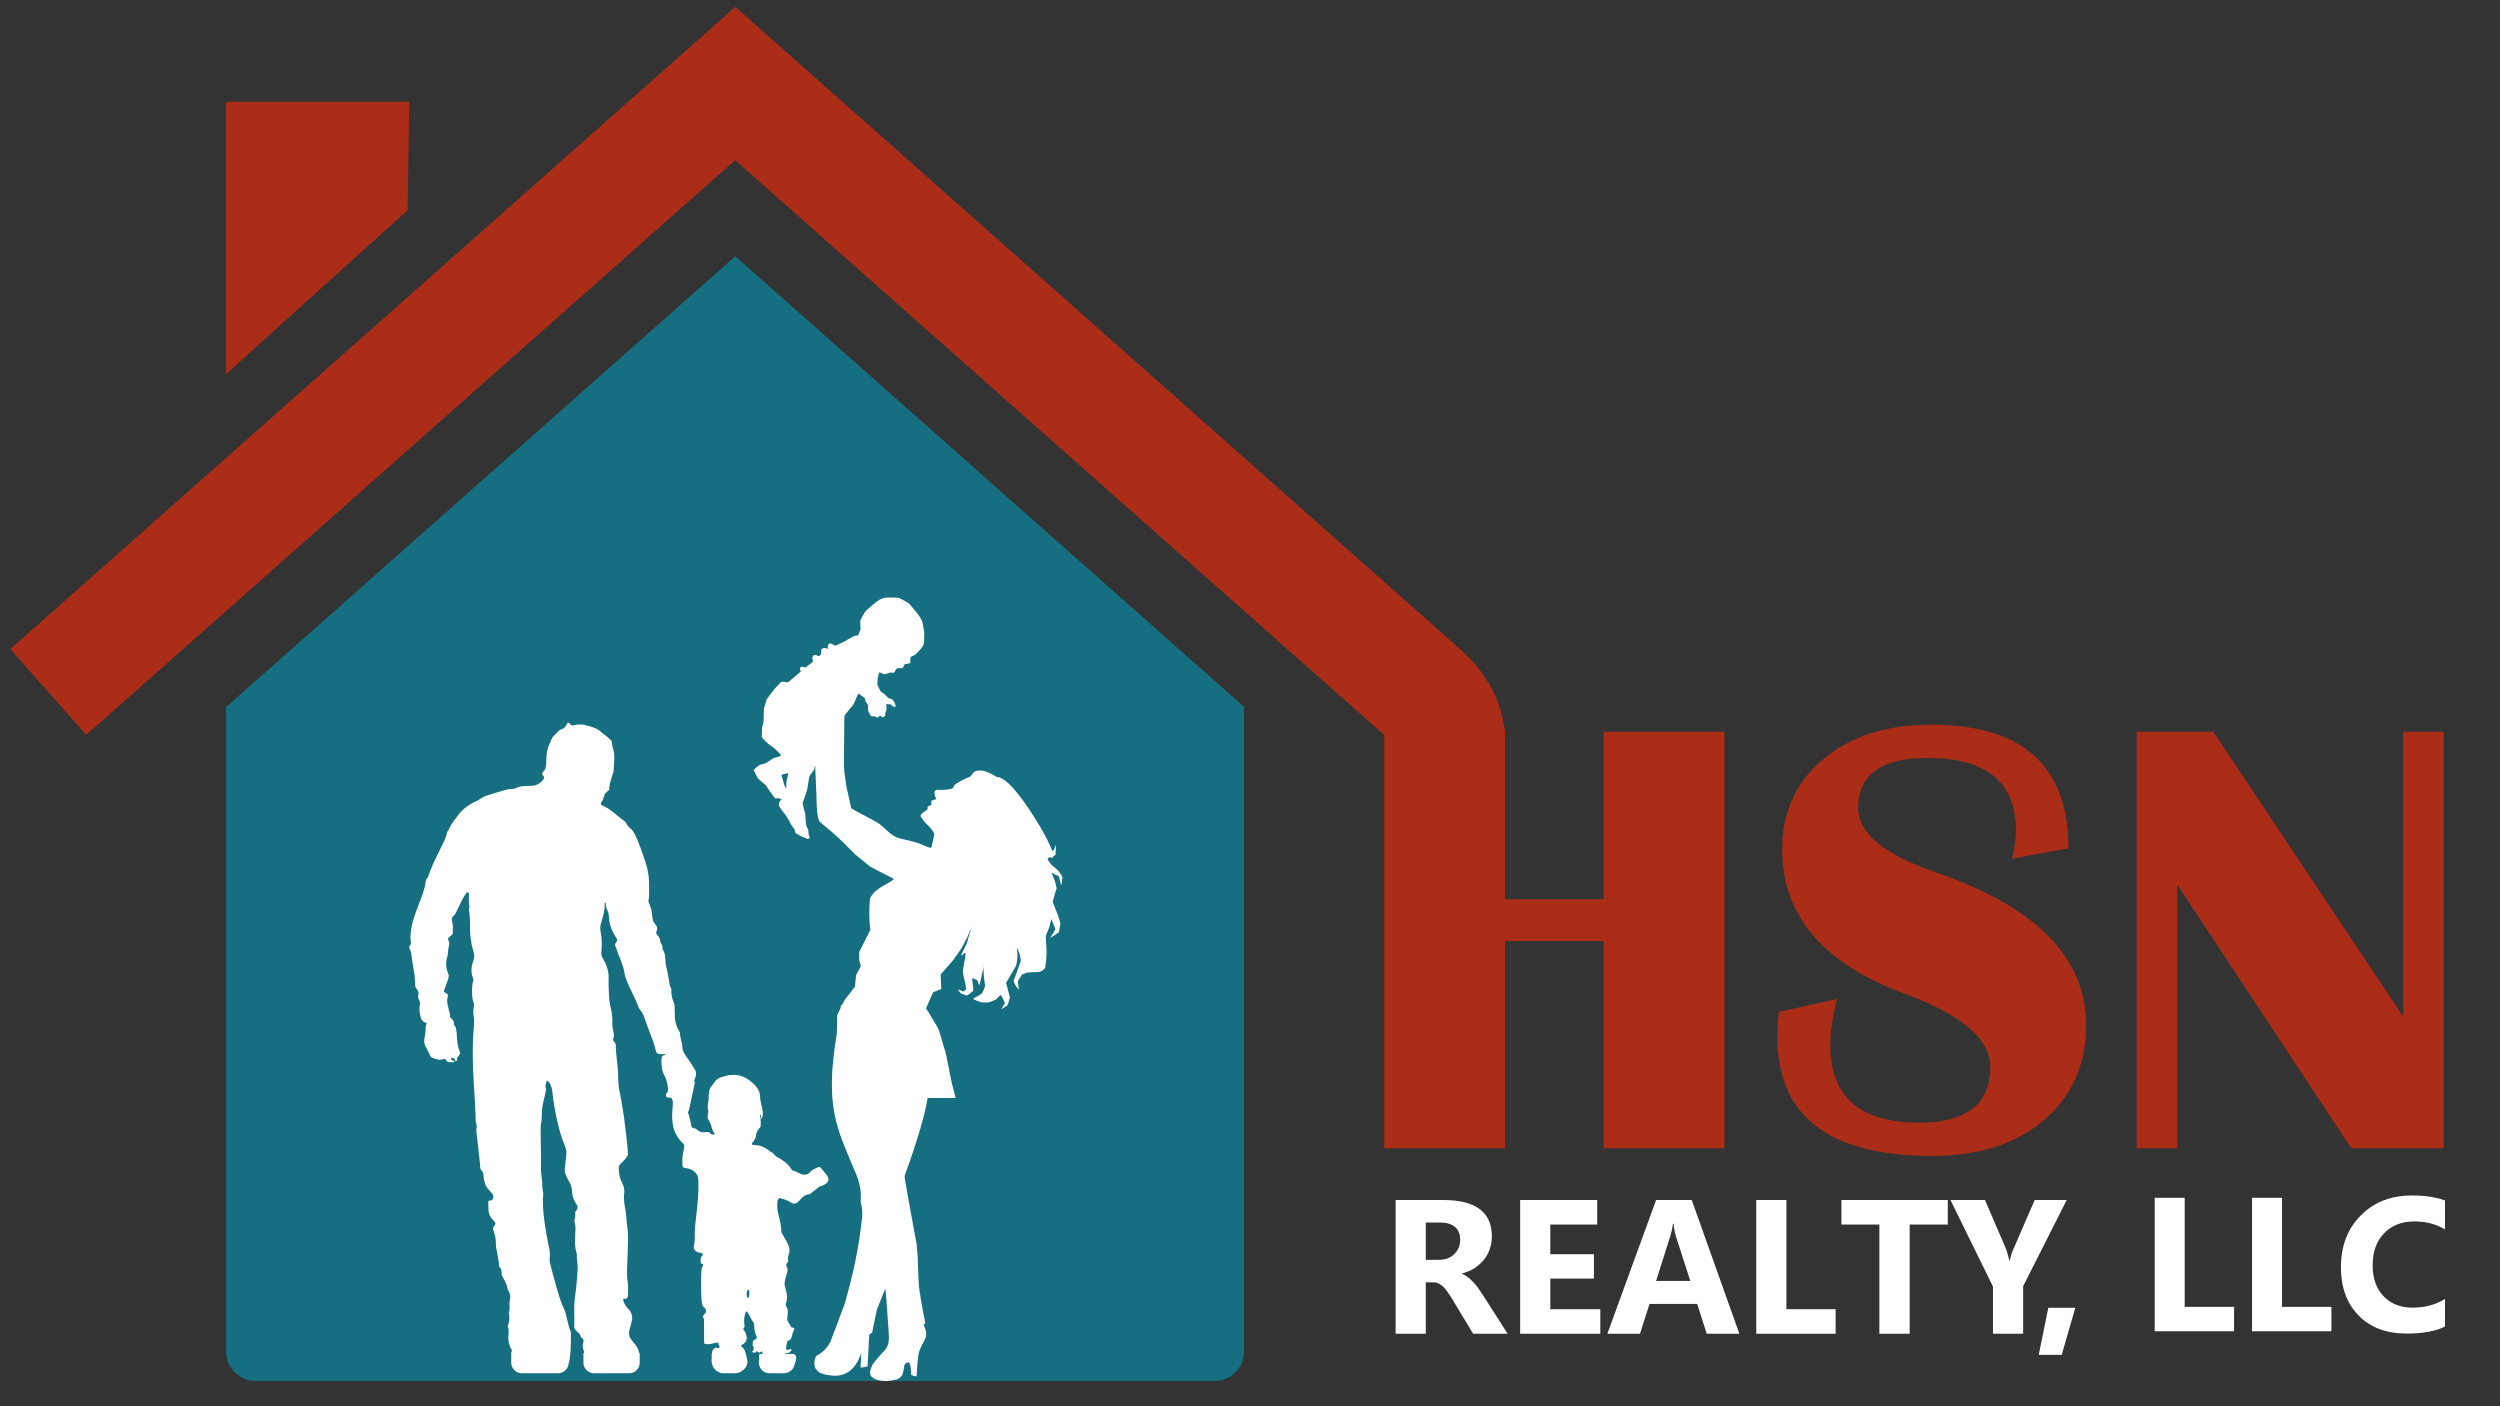
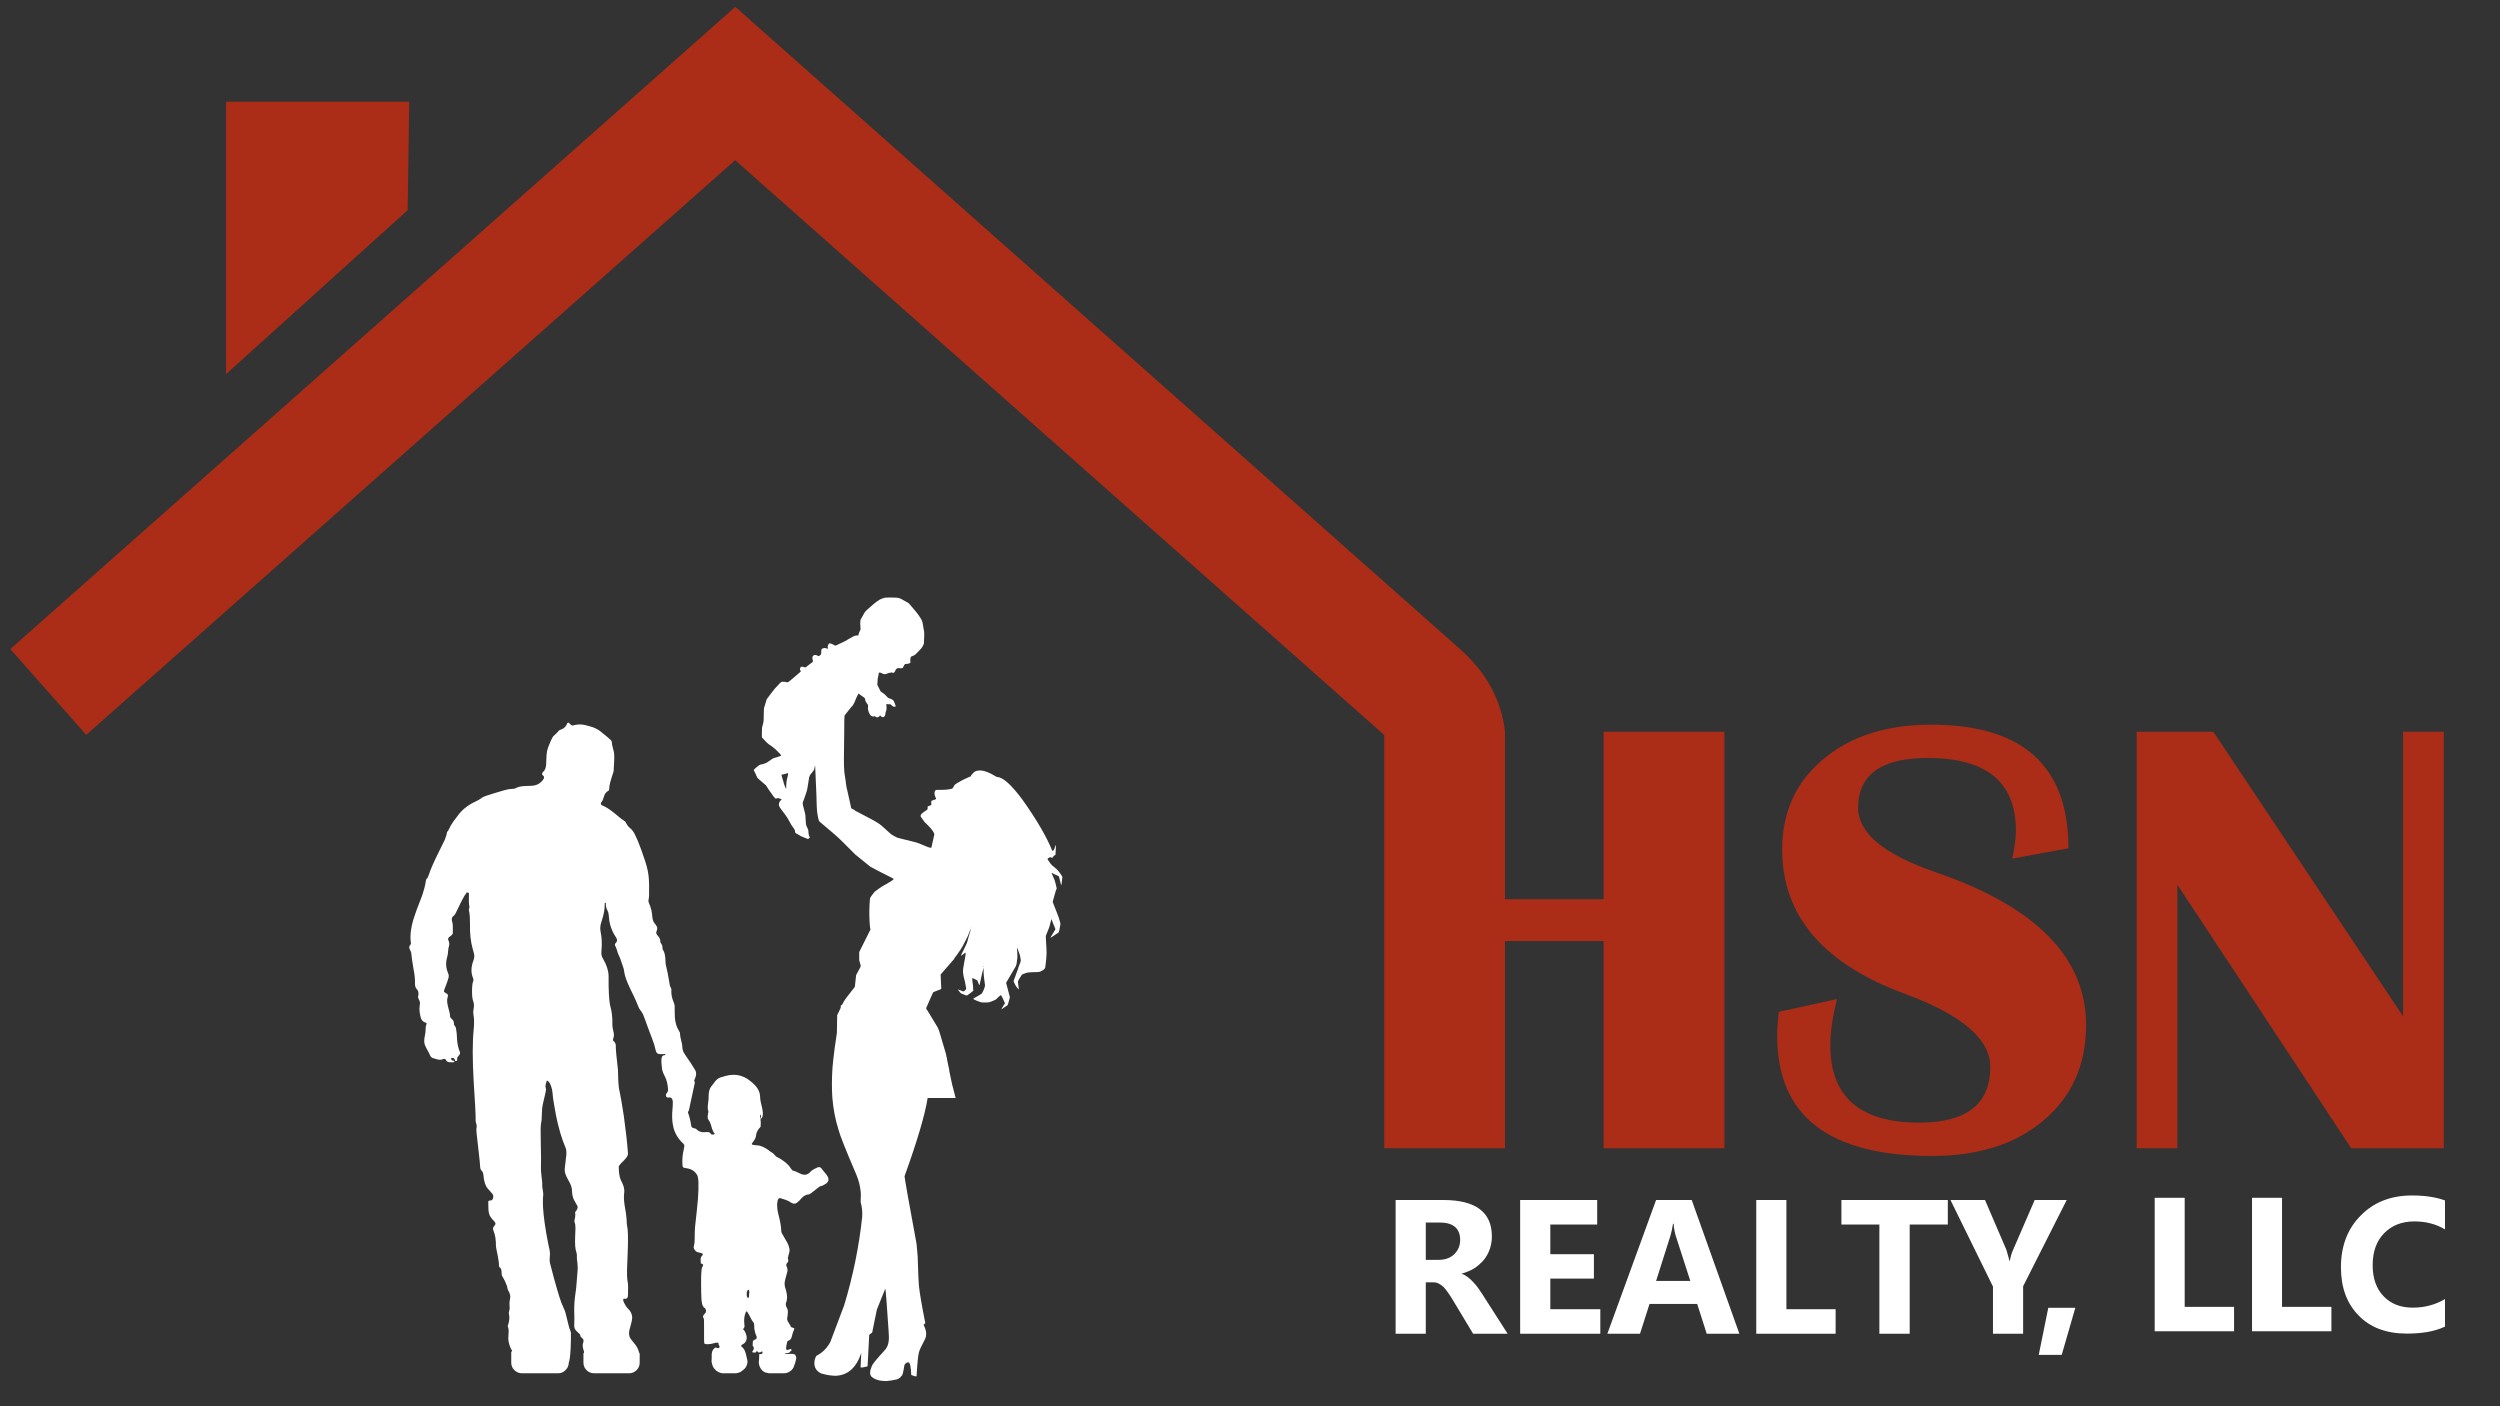
<svg xmlns="http://www.w3.org/2000/svg" xmlns:xlink="http://www.w3.org/1999/xlink" version="1.1" preserveAspectRatio="none" x="0px" y="0px" width="800px" height="450px" viewBox="0 0 800 450">
  <rect x="0" y="0" width="800" height="450" fill="#333333" stroke="none" />
  <defs>
    <g id="Layer0_0_MEMBER_0_FILL">
-       <path id="svg_1" d="m235.3,82l-162.95,144.25l0,206.15q0,4 2.8,6.75q2.85,2.8 6.85,2.8l306.5,0q4,0 6.8,-2.8q2.8,-2.8 2.8,-6.75l0,-206.2l-162.8,-144.2z" fill="#156F80" />
-     </g>
+       </g>
    <g id="Layer0_0_MEMBER_1_FILL">
      <path id="svg_2" d="m154.25,255.25q-0.6,0.5 -1.6,1q-1.8,0.8 -3.1,1.75q-1.5,1.05 -2.6,2.4q-1.35,1.8 -1.85,2.45q-0.95,1.35 -1.5,2.6q-0.05,0.2 -0.35,0.55q-0.25,0.3 -0.25,0.5q-0.05,0.7 -0.7,2.3q-0.45,0.95 -1.65,3.35q-2.65,5.3 -3.4,7.7q-0.35,1.1 -0.7,1.35q-0.25,0.2 -0.35,1.1q-0.2,1.5 -1.05,4.1q-0.55,1.45 -1.8,4.7q-1.1,2.95 -1.55,5q-0.6,2.75 -0.4,4.9q0.1,0.7 0.1,0.75q0,0.4 -0.15,0.55q-0.6,0.65 -0.3,1.3q0.05,0.2 0.3,0.65q0.2,0.4 0.25,0.7q0.15,1.85 0.75,5.25q0.5,2.45 0.45,4.5q-0.05,0.7 0.2,1.25q0.1,0.25 0.5,0.75q0.3,0.35 0.35,0.7q0.15,0.5 0,1.2q-0.1,0.35 -0.05,0.65q0.05,0.25 0.2,0.5q0.4,0.7 0.4,1.2q0,0.25 -0.1,0.9q-0.25,1.55 0.35,3.8q0.35,1.15 1.3,1.5q0.45,0.15 0.5,0.2q0.15,0.1 0,0.45q-0.25,0.5 -0.25,1.4q0,1.15 -0.25,2.3q-0.4,1.75 0,2.85q0.25,0.7 1.35,2.65q0.1,0.25 0.4,0.9q0.3,0.5 0.7,0.65q1.35,0.4 1.7,0.5q0.95,0.2 1.75,-0.15q0.25,-0.15 0.55,0q0.2,0.05 0.25,0.25q0.35,0.65 1.05,0.75l1.2,0.05q0.2,0 0.35,-0.1q0.1,-0.05 0.15,-0.2q0,-0.15 -0.15,-0.2q-0.2,-0.05 -0.35,-0.05q-0.5,-0.1 -0.55,-0.65q0,-0.1 0.15,-0.2q0.2,-0.05 0.4,0q0.55,0.05 0.7,0.7q0.05,0.05 0.05,0.25q0,0.1 0.2,0q0.1,0 0.3,-0.05q0.2,-0.1 0.15,-0.3q-0.1,-0.5 0.1,-0.85q0.1,-0.2 0.4,-0.5q0.3,-0.35 0.35,-0.5q0.15,-0.25 0,-0.7q-0.75,-1.75 -0.9,-4.05q-0.05,-1.25 -0.1,-1.85q-0.1,-1 -0.25,-1.75q-0.05,-0.2 -0.35,-0.65q-0.3,-0.3 -0.3,-0.6q0.1,-0.9 -0.55,-1.5q-0.4,-0.35 -0.5,-0.5q-0.2,-0.25 -0.2,-0.6q0.05,-0.5 -0.2,-1.3q-0.25,-1.05 -0.4,-1.55q-0.55,-2.05 -0.15,-3.15q0.2,-0.55 0,-0.85q-0.1,-0.2 -0.55,-0.45q-0.4,-0.2 -0.55,-0.35q-0.2,-0.3 0.05,-0.8q1.15,-2.95 1.35,-3.85q0.15,-0.75 -0.15,-1.35q-0.9,-2.1 -0.55,-4.05q0,-0.25 0.35,-1.55q0.2,-0.95 0.2,-1.6q0,-0.3 0.1,-0.8q0.15,-0.55 0.2,-0.8q0.2,-1 -0.2,-1.7q-0.2,-0.4 -0.05,-0.75q0.15,-0.25 0.5,-0.5q0.55,-0.4 0.65,-0.55q0.3,-0.25 0.3,-0.6q0,-1.2 0,-1.8q0.05,-1.05 -0.2,-1.75q-0.2,-0.65 -0.1,-1.1q0.1,-0.55 0.7,-0.95q0.35,-0.25 1.3,-2.35q1.3,-2.75 2.05,-4q0.1,-0.2 0.35,-0.45q0.2,-0.3 0.25,-0.45q0.15,-0.15 0.3,-0.1l0.2,0.05q0.2,-0.05 0.3,0.2q0,0.2 0,0.85q-0.1,1.95 0.15,3.4q0.05,0.2 -0.05,0.55q-0.15,0.35 -0.1,0.6q0.25,1.05 0.3,2.4q0.05,0.95 0.05,2.4q-0.1,4 0.85,7.55q0.45,1.5 0.5,1.95q0.1,0.9 -0.25,1.8q-1.2,3.15 -0.1,5.7q0.05,0.2 0.1,0.45q0,0.2 -0.05,0.4q-0.4,0.9 -0.4,3.3q0,2.3 0.4,3.25q0.35,1 0.15,2.05q-0.25,1.25 -0.1,2.1q0.35,2 0.1,4.6q-0.65,6.3 0,17.25q0.15,2.75 0.45,7.4q0.2,3.55 0.15,4.75q-0.05,0.2 0.2,0.95q0.25,0.7 0.05,1.65q-0.1,0.55 0.55,5.8q0.65,5.6 0.65,6.3q0,0.35 0.1,0.7q0.1,0.35 0.35,0.6q0.45,0.4 0.55,1.15q0.1,0.4 0.15,1.3q0.35,1.95 0.95,2.85q0.2,0.35 0.75,0.9q0.25,0.35 1,1.15q0.5,0.6 0.3,1.4q-0.2,0.8 -0.85,0.8q-0.45,0 -0.65,0.2q-0.1,0.2 -0.05,0.6q0.05,0.85 0.05,2.05q0.05,0.85 0.2,1.3q0.2,1.1 1.65,2.5q0.4,0.45 0.4,0.8q0,0.25 -0.3,0.6q-0.35,0.4 -0.4,0.6q-0.2,0.45 0.05,0.95q0.85,2.1 0.8,5q0,0.35 0.55,2.95q0.5,2.5 0.4,3.4q0,0.1 0.1,0.25q0.1,0.15 0.2,0.25q0.35,0.25 0.45,0.65q0.1,0.3 0.1,0.85q0,0.65 0.1,0.95q0,0.25 0.25,0.55q0.7,1.1 1.4,2.95q0.05,0.1 0.1,0.55q0.05,0.4 0.15,0.6q0.5,0.85 0.65,1.4q0.25,0.8 0.05,1.55q-0.25,1.2 -0.15,2.15q0.15,0.95 -0.2,2.1q-0.05,0.15 0,0.5q0.35,1.45 -0.15,3.2q-0.05,0.15 -0.15,0.45q-0.1,0.3 -0.05,0.45q0.35,0.8 0.25,1.95q-0.1,1.7 -0.1,2q0.15,1.65 0.8,3.05q0.15,0.35 0.4,0.7q0.1,0.25 0,0.2q-0.1,0 -0.15,0.1q-0.1,0.1 -0.1,0.15l0,3.4q0,1.4 1,2.4q1.05,1 2.45,1l11.5,0q1.45,0 2.4,-1q1.05,-1 1.05,-2.4q0.15,-0.25 0.35,-1.5q0.35,-2.55 0.35,-7.85q0,-0.35 -0.1,-0.6q-0.5,-1.15 -0.9,-3q-0.6,-2.45 -0.75,-3.05q-0.2,-0.7 -0.55,-1.4q-0.45,-0.95 -0.75,-1.75q-1.25,-3.35 -3.65,-12.7q-0.2,-0.8 -0.05,-2.25q0.1,-0.75 -0.05,-1.8q-0.3,-1.2 -0.4,-1.8q-1.5,-7.5 -1.75,-12.3q-0.05,-1.5 0,-2.7q0.1,-0.95 0.1,-1.1q0,-0.5 -0.2,-1.65l-0.15,-1q0.1,-1.1 -0.2,-3.1q-0.25,-2.05 -0.2,-3.05q0.1,-2.05 -0.05,-7.85q-0.15,-4.95 0.1,-6.25q0.25,-0.95 0.25,-3.05q0.05,-1.95 0.3,-2.95q0.9,-3.75 0.95,-4.2q0.15,-0.7 0,-1q-0.2,-0.45 -0.05,-1.05q0.25,-0.7 0.3,-1.05q0.05,-0.35 0.3,-0.2q0.3,0.15 0.65,0.65q0.85,1.45 1,3.65q0,0.75 0.55,3.85q0.6,3.65 1.15,5.75q0.8,3.25 1.6,5.4q0.45,1.15 0.9,2.3q0.25,0.75 0.2,1.9q-0.1,0.85 -0.5,4.35q-0.15,1 0.2,2q0.2,0.65 0.8,1.75q0.7,1.2 0.9,1.75q0.4,1 0.4,2q0.05,1.4 0.5,2.5q0.25,0.55 0.8,1.5q0.5,0.65 0.5,1.1q0,0.6 -0.7,1.45q-0.05,0.15 -0.1,0.15q-0.05,0.05 0,0.15q0.1,0.6 0,1.35q-0.05,0.45 -0.25,1.35q0,0.15 0.05,0.35q0.3,0.6 0.3,1.9q0,0.65 -0.1,2.6q-0.15,3.65 0.35,5q0.15,0.4 0.2,1q0,0.35 0,1.1q0.05,0.55 0.2,1.75q0.1,1.1 0.05,1.8q-0.05,0.4 -0.3,3.8q-0.15,2.35 -0.4,3.8q-0.45,3.05 -0.4,5.65q0,0.75 0.05,2.15q0,1.3 -0.05,2.5q-0.1,1.1 0.95,2q0.65,0.6 0.7,0.65q0.35,0.35 0.35,0.7q0,0.25 0.25,0.45q0.1,0.15 0.4,0.35q0.55,0.45 0.2,1.45q-0.3,0.8 0.05,2q0.2,0.65 0.25,0.8q0.05,0.35 -0.15,0.45q-0.05,0.1 -0.05,0.2l0,2.85q0,1.4 1,2.4q1,1 2.45,1l11.15,0q1.4,0 2.4,-1q1,-1 1,-2.4l0,-2.9q-0.15,-0.2 -0.2,-0.35q-0.35,-1.4 -1.15,-2.45q-0.9,-1.1 -1.25,-1.55q-0.65,-0.75 -0.75,-1.55q-0.2,-1 0.3,-2.5q0.65,-2.15 0.65,-3.25q-0.1,-1.55 -1.3,-2.7q-0.7,-0.65 -1.3,-1.9q-0.65,-1.4 0.15,-1.3q0.75,0.1 0.95,-0.4q0.15,-0.25 0.15,-0.9q0,-1.5 0.05,-2.25q0,-1.35 -0.2,-2.25q-0.2,-1.1 -0.15,-3.6q0.05,-1.1 0.2,-5.1q0.3,-7 -0.2,-9q-0.1,-0.4 -0.1,-1q0,-0.75 -0.05,-1.1q-0.1,-0.85 -0.25,-2.1q-0.25,-1.35 -0.35,-2.05q-0.4,-2.55 -0.15,-4.2q0.1,-1 -0.2,-2q-0.2,-0.7 -0.8,-1.85q-0.45,-0.9 -0.6,-2.15q-0.1,-0.5 -0.15,-2.2q-0.05,-0.3 0.45,-0.85q0.1,-0.2 1.05,-1.1q1.55,-1.55 1.45,-2.35q-0.35,-5.05 -1.3,-11.85q-0.9,-5.85 -1.35,-7.9q-0.35,-1.35 -0.45,-3.5q-0.05,-3.2 -0.1,-3.55q-0.1,-1.2 -0.5,-4.6q-0.2,-2 -0.2,-2.8q0.1,-1.05 -0.5,-1.6q-0.3,-0.3 -0.35,-0.35q-0.1,-0.2 0,-0.5q0.3,-0.75 0.25,-1.65q-0.1,-0.55 -0.35,-1.65q-0.15,-0.65 -0.15,-1.55q0,-1.05 0,-1.55q-0.1,-1.5 -0.3,-2.65q-0.3,-1.15 -0.45,-1.9q-0.5,-2.75 -0.45,-9.15q0,-1.3 -0.5,-2.8q-0.4,-1.3 -1.15,-2.55q-0.55,-0.85 -0.65,-1.65q-0.05,-0.5 0.05,-1.7q0.1,-1.4 0.05,-2.3q0,-1.6 -0.4,-3.5q-0.15,-0.8 0,-1.75q0.1,-0.55 0.5,-1.8q0.9,-2.8 0.85,-4.95q0,-0.2 0,-0.3q0,-0.2 0.15,-0.2q0.2,-0.05 0.25,0.2q0,0.1 -0.05,0.3q0.05,0.6 0.25,1.3q0.15,0.45 0.5,1.15q0.1,0.25 0.2,1.1q0.1,1.25 0.2,1.85q0.5,2.75 2.05,5.05q0.45,0.65 0.4,1.1q0,0.3 -0.25,0.6q-0.35,0.4 -0.4,0.55q-0.1,0.4 0.25,0.95q0.2,0.35 0.45,1.25q0.25,0.85 0.45,1.25q0.4,0.75 0.8,2q0.65,1.9 0.7,2.05q0.2,0.55 0.25,1.15q0.15,0.85 0.25,1.25q0.5,2.05 2.7,6.4q1.05,2.2 1.55,3.55q0.3,0.8 0.6,1.15q0.55,0.65 1,1.55q0.25,0.65 0.65,1.7q1,2.85 2.3,6.2q0.65,1.6 1.1,3.65q0.25,0.95 0.9,1.05q0.45,0.15 1.8,0.05q0.05,0 0.2,-0.05q0.15,0 0.15,0.2q0.05,0.05 -0.05,0.15q-0.1,0.05 -0.15,0.05q-1.05,0 -1.05,1.6q-0.05,0.75 0.2,2.8q0.15,0.75 0.4,1.35q0,0.05 0.55,1.15q0.75,1.5 0.95,3.65q0.05,0.55 0,0.85q-0.05,0.4 -0.4,0.75q-0.2,0.15 -0.25,0.45q-0.05,0.35 0.1,0.65q0.1,0.25 0.4,0.3q0.1,0 0.5,0q1.1,-0.1 1.2,1.35q0.05,0.9 -0.2,3.65q-0.1,2.75 0.45,4.8q0.8,2.85 3.1,4.95q0.35,0.3 0.35,0.75q0,0.25 -0.2,1.15q-0.6,2.35 -0.4,5.15q0.05,0.5 0.5,0.7q0.1,0 1.15,0.2q1.95,0.35 3,2.05q0.75,1.1 0.3,7.6q-0.3,3.5 -0.95,9.2q-0.1,1.65 -0.1,3.7q0,1.25 -0.2,2.05q-0.3,0.75 0.2,1.45q0.5,0.8 1.45,0.85q0.15,0.05 0.35,0.1q0.25,0.1 0.3,0.1q0.5,0.1 0.5,0.35q0.05,0.2 -0.25,0.5q-0.45,0.45 -0.45,1.15q0,0.4 0.05,1.2q0,0.1 0.2,0.15q0.1,0 0.35,0.15q0.45,0.2 -0.1,1q-0.35,0.4 -0.35,5.2q0,2.35 0.1,4.75q0.05,0.9 0.2,1.65q0.25,1.05 0.7,1.35q0.5,0.3 0.55,0.85q0.1,0.65 -0.35,1.05q-0.45,0.45 -0.55,0.75q-0.1,0.45 0.25,0.9q0.05,0.1 0.05,3.3q0,1.6 0,3.55q0,0.95 0.15,1.1q0.2,0.2 1,0.2q0.65,0 1.55,-0.2q1,-0.3 1.4,-0.3q0.45,-0.05 0.5,0.15q0.05,0.1 0.05,0.4q0,0.2 0.2,0.35q0.1,0.2 0.1,0.45q-0.05,0.25 -0.15,0.35q-0.2,0.1 -0.6,0q-0.4,-0.15 -0.5,-0.15q-0.75,0.35 -1.1,1.3q-0.25,0.85 -0.15,1.7l-0.05,1.45q0,0.3 0.1,0.5q0.15,1.1 0.85,1.9q0.2,0.2 0.35,0.35q0.15,0.2 0.4,0.35q1.2,0.85 2.65,0.7l3.25,0q0.8,0 1.6,-0.4q0.25,-0.1 0.45,-0.3q0.85,-0.55 1.35,-1.3q0.45,-0.75 0.5,-1.7q0,-0.3 -0.05,-0.55q-0.15,-0.4 -0.3,-1.25q-0.2,-0.8 -0.3,-1.15q-0.4,-1.3 -1.35,-1.95q-0.05,-0.3 0.15,-0.5q0.1,-0.1 0.45,-0.25q1.35,-0.8 1.1,-2.55q-0.15,-0.65 -0.45,-1.3q-0.3,-0.6 -0.6,-0.8q-0.05,-0.1 -0.05,-0.15q0,-0.05 0.15,-0.2q0.25,-0.2 0.3,-0.7q0,-0.2 -0.1,-1.15q-0.15,-1.9 0.55,-3.45q0.05,-0.1 0.2,-0.15q0.1,0 0.2,0.1q0.5,0.75 1.05,1.85q0.45,1 0.9,1.5q0.3,0.35 0.3,1.05q0.05,0.4 0.05,1.15q0.1,0.6 0.3,1.35q0.15,0.4 0.4,1q0.1,0.45 0,0.65q-0.15,0.3 -0.6,0.4q-0.5,0.15 -0.6,0.7q-0.05,0.3 -0.05,0.9q-0.05,0.1 0,0.25q0,0.1 0.1,0.15q0.35,0.55 0.25,0.95q-0.05,0.35 -0.4,0.75q-0.1,0.1 -0.05,0.25q0.05,0.15 0.25,0.15l0.75,0q0.15,0 0.2,-0.15l0.15,-0.25q0.05,-0.1 0.15,-0.05q0.05,0 0.15,0.15q0.25,0.3 0.45,0.3l0.1,0q0.15,0 0.4,-0.1q0.1,-0.1 0.3,-0.2q0.15,-0.05 0.3,0.05q0.1,0.05 0.05,0.25q-0.05,0.3 -0.1,0.35q-0.1,0.15 -0.5,0.2l-0.1,-0.05q-0.1,-0.1 -0.25,0q-0.1,0.05 -0.1,0.2l-0.05,1.55q-0.3,1.5 0.5,2.85q0.85,1.35 2.3,1.45q0.2,0.05 0.35,0.1q0.2,0 0.4,0l4.35,0q1,0 1.8,-0.5q0.85,-0.5 1.3,-1.3q0.1,-0.25 0.2,-0.55q0.45,-1.2 0.6,-1.9q0.3,-1.1 -0.3,-1.7q-0.45,-0.35 -1.6,-0.25q-1.25,0.15 -1.75,-0.1q0.15,-0.1 0.95,-0.15q0.65,-0.05 0.9,-0.55q0.25,-0.1 0.3,-0.25q0.2,-0.15 0.1,-0.3q-0.15,-0.25 -0.4,-0.2q-0.1,0.05 -0.6,0.2q-0.3,0.15 -0.5,0.1q-0.2,-0.1 -0.25,-0.55q0,-0.45 0.15,-1.1q0.2,-0.8 0.25,-1.1q0,-0.05 0.05,-0.1q0.05,-0.05 0.2,-0.1q0.85,-0.2 1.15,-1.25q0.15,-0.65 0.25,-0.95q0.15,-0.6 0.35,-1q0.3,-0.5 0.2,-0.75q-0.05,-0.15 -0.35,-0.2l-0.5,-0.15q-0.3,-0.15 -0.3,-0.4q0,-0.1 -0.6,-1q-0.6,-0.9 -0.5,-1.55q0.2,-1.1 0.2,-1.65q0.1,-1 -0.3,-1.65q-0.35,-0.6 -0.35,-1.05q-0.05,-0.55 0.25,-1q0.05,-0.05 0.05,-0.15q0,-0.15 0,-0.2q0.2,-0.9 0.05,-1.85q-0.1,-0.8 -0.4,-1.75q-0.4,-1.05 -0.3,-2.2q0.1,-0.7 0.45,-1.9q0.35,-1.25 0.45,-1.7q0.05,-0.9 -0.35,-1.6q-0.15,-0.25 0,-0.55q0,-0.15 0.3,-0.45q0.5,-0.6 0.2,-1.2q-0.05,-0.15 -0.05,-0.35q0.1,-0.25 0.1,-0.35q0,-0.2 0.2,-0.85q0.2,-0.55 0.25,-1.05q0.1,-1.45 -1.3,-3.65q-1,-1.65 -1.15,-2q-0.2,-0.4 -0.2,-0.75q0,-1.85 -1,-5.65q-0.35,-1.55 -0.3,-3.15q0.15,-2.1 1.3,-1.6q0.5,0.2 1.55,0.5q0.9,0.35 1.45,0.75q0.9,0.6 1.6,0.35q0.5,-0.2 1.2,-0.9q0.9,-1.05 1.25,-1.3q0.85,-0.65 1.85,-0.7q0.25,0 2.4,-1.75q1.1,-0.9 1.35,-0.9q0.45,0 1.55,-0.7q1.45,-0.95 0.6,-2.45q-0.25,-0.45 -0.85,-1.15q-0.6,-0.7 -0.75,-0.9q-0.3,-0.5 -0.65,-0.75q-0.45,-0.25 -1,0q-0.4,0.25 -1.2,0.6q-0.7,0.4 -1.05,0.8q-1.05,1.3 -2.8,0.75q-0.4,-0.15 -1.4,-0.65q-0.8,-0.4 -1.2,-0.45q-0.4,-0.05 -0.8,-0.7q-0.7,-1.2 -2.25,-2.35q-1.1,-0.85 -2.3,-1.4q-0.3,-0.15 -0.75,-0.7q-0.45,-0.55 -0.8,-0.7q-0.4,-0.2 -1.35,-0.95q-0.9,-0.6 -1.5,-0.85q-1,-0.4 -1.1,-0.4q-0.4,0 -1.75,-0.2q-0.65,-0.05 -0.7,-0.25q-0.1,-0.15 0.2,-0.5q0.55,-0.7 0.6,-0.85q0.4,-0.6 0.5,-1.2q0.05,-0.9 0.4,-1.55q0.35,-0.75 0.9,-1.25q0.2,-0.15 0.2,-0.4q0.05,-0.7 0.05,-1.05q0,-0.6 -0.1,-1l0.1,-0.3q1,-0.65 0.5,-3.2q-0.7,-2.75 -0.7,-3.6q0,-1.65 -0.85,-2.95q-0.7,-1.1 -2.15,-2.25q-2.7,-2.25 -5.8,-2.1q-1,0 -2.25,0.35q-1.2,0.4 -1.7,0.5q-0.75,0.25 -1.5,1.05q-0.4,0.5 -1.15,1.5q-0.6,0.65 -0.9,1.7q-0.2,0.85 -0.2,1.85q0.05,0.5 -0.05,1.2q-0.05,0.4 -0.15,1.25q-0.2,1.45 0.15,2.4q0.05,0 -0.05,0.2q-0.05,0.2 -0.05,0.25q0,0.15 -0.15,1.05q-0.05,0.65 0.25,1.05q0.5,0.65 0.8,1.65q0.3,1.35 0.85,2.4l0.25,0.25q0.15,0.1 0.05,0.3q-0.1,0.15 -0.35,0.15q-0.25,0 -0.4,0q-0.2,0 -0.4,-0.15q-0.15,-0.2 -0.2,-0.3q-0.35,-0.35 -0.9,-0.35q-0.05,0 -0.95,0.05q-1.5,0.15 -2.6,-0.95q-0.15,-0.15 -0.45,-0.25q-0.35,-0.05 -0.5,-0.1q-0.65,-0.15 -0.75,-0.95q-0.25,-1.95 -0.95,-3.9q-0.05,-0.15 -0.05,-0.25q0,-0.15 0.05,-0.2q0.2,-0.15 0.2,-0.25q0.05,-0.1 0.2,-0.85q0.7,-3.4 1.7,-7.9q0.15,-0.6 -0.1,-0.65q-0.1,-0.05 -0.1,-0.1q0,-0.1 0.1,-0.35q1,-2.1 0.2,-3.25q-0.35,-0.55 -1.3,-2.1q-0.85,-1.3 -1.4,-2.05q-0.65,-0.9 -0.95,-1.5q-0.4,-0.85 -0.4,-1.75q0,-0.65 -0.4,-2.1q-0.35,-1.35 -0.35,-2.15q0.05,-0.15 -0.1,-0.4q-0.15,-0.3 -0.25,-0.45q-1.1,-1.75 -1.3,-4.3q-0.05,-0.85 -0.05,-1.95q0,-1.15 0,-1.55q0,-0.35 -0.2,-1q-0.3,-0.75 -0.45,-1.2q-0.55,-1.65 -0.4,-3.25q0,-0.15 -0.25,-0.65q-0.3,-0.55 -0.3,-0.9q-0.05,-0.55 -0.6,-3.45q-0.65,-2.85 -0.65,-2.95q-0.1,-0.45 -0.1,-1.25q-0.1,-1 -0.1,-1.25q-0.15,-1.45 -0.8,-2.35q-0.05,-0.15 -0.05,-0.45q0,-0.8 -0.35,-1.25q-0.4,-0.55 -0.35,-0.9q0,-0.55 -0.25,-1q-0.15,-0.3 -0.55,-0.75q-0.35,-0.4 -0.45,-0.7q-0.15,-0.4 0.1,-0.9q0.25,-0.6 0.15,-1.05q-0.1,-0.35 -0.45,-0.85q-0.5,-0.65 -0.65,-0.85q-0.3,-0.6 -0.4,-1.25q-0.15,-1.55 -0.35,-2.6q-0.35,-1.35 -0.85,-2.45q-0.2,-0.4 -0.05,-0.95q0.2,-0.9 0.15,-1.6q0.05,-3.2 -0.05,-4.8q-0.15,-2.7 -1.15,-5.75q-2.7,-8.15 -4.05,-9.85q-0.25,-0.35 -0.55,-0.6q-0.35,-0.3 -0.55,-0.5q-0.65,-0.6 -1.3,-1.9q-0.05,-0.05 -0.1,-0.05q-0.05,-0.05 -0.1,-0.05q-0.35,-0.2 -1.25,-0.9q-1.1,-0.9 -1.75,-1.45q-2.5,-2.05 -4.1,-2.65q-0.7,-0.3 -0.4,-0.9q0.55,-0.7 0.6,-1.05q0.35,-1.1 0.55,-1.55q0.4,-0.75 1.1,-1.15q0.2,-0.1 0.25,-0.25q0.1,-0.15 0.1,-0.35q-0.05,-1 0.65,-3.3q0.75,-2.2 0.75,-2.35q0,-0.75 0.15,-2.65q0.1,-1.7 0.05,-2.65q0,-0.7 -0.4,-2.1q-0.4,-1.4 -0.4,-2.2q0.05,-0.2 -1.5,-1.5q-1.6,-1.3 -1.8,-1.45q-1,-0.9 -2.5,-1.5q-0.95,-0.35 -2.8,-0.8q-1.65,-0.35 -3.25,0q-0.55,0.2 -0.85,0.15q-0.35,-0.1 -0.75,-0.6q-0.2,-0.25 -0.4,-0.3q-0.3,0 -0.4,0.25q-0.45,1.2 -1.5,1.75q-1.1,0.4 -1.2,0.6q-0.5,0.6 -1.05,1.1q-0.55,0.55 -0.7,0.65q-0.55,0.7 -1.6,3.4q-0.45,1.2 -0.55,2.55q-0.05,0.55 -0.1,2.1q0,1.2 -0.15,1.8q-0.2,0.95 -0.85,1.55q-0.35,0.35 -0.35,0.65q0.05,0.3 0.4,0.6q0.35,0.25 0.2,0.8q-0.2,0.5 -0.75,1.05q-1.3,1.3 -3.15,1.35q-1.7,0.05 -2.5,0.1q-1.45,0.1 -2.4,0.55q-0.35,0.2 -0.75,0.3q-0.3,0 -0.75,0.05q-1.3,0.1 -1.65,0.25q-0.4,0.05 -4,1.15q-2.95,0.85 -3.85,1.4m89.05,102.9q-0.1,-0.45 -0.1,-0.7q0,-0.4 0.15,-0.75l0.05,-0.05q0.05,0 0.1,0.1q0.1,0.35 -0.2,1.4m-3.95,54.65q0.2,-0.2 0.3,0q0,0.1 0.15,0.7q0.05,0.05 0,0.15q-0.1,0.2 -0.1,0.8q0.05,0.5 -0.15,0.75l-0.05,0.2q0,0.1 -0.2,-0.1q-0.4,-0.35 -0.35,-1.25q0,-0.95 0.4,-1.25m98.5,-142.45l-0.6,1.65l-0.5,0.3q-2.8,-6.9 -9.6,-16.45q-5.3,-7.1 -8,-7.2l-0.1,0l-0.4,-0.2q-3.05,-1.9 -5.1,-1.9q-1.2,0 -1.95,0.6q-0.45,0.45 -0.7,0.8q-0.3,0.55 -0.4,0.55q-0.25,0.05 -2.45,1.1q-2,1.05 -2.6,1.6q-0.15,0.2 -0.35,0.65q-0.2,0.35 -0.4,0.5q-0.35,0.15 -1.9,0.35q-0.4,0.05 -1.45,0.05l-1.45,0q-0.25,0 -0.45,0.1q-0.45,0.25 -0.4,1.15q0,0.45 0.25,1q0.3,0.55 0.25,0.65q-0.05,0.15 -1.35,0.55q-0.15,0.05 -0.2,0.35q0,0.3 0,0.6q0.1,0.3 0,0.45q0,0.05 -0.2,0.1q-0.3,0.1 -0.55,0.2l-0.4,0.2l0,0.4q0,0.45 -0.1,0.55q-0.1,0.15 -0.8,0.55q-0.95,0.65 -1.15,0.95q-0.3,0.4 -0.15,0.8l1.3,1.8l0.45,0.4q1.05,1.05 1.35,1.4q1.05,1.25 1.25,2l-0.9,4.05q-0.05,0.3 -0.25,0.3q-0.2,0 -0.95,-0.25l-2.9,-1.2q-0.3,-0.1 -1.5,-0.45l-5.05,-1.25q-0.4,-0.05 -1.75,-0.85q-0.7,-0.45 -0.95,-0.7q-0.25,-0.2 -1.6,-1.45q-1.15,-1.05 -1.7,-1.45q-0.6,-0.45 -2.5,-1.5l-5.25,-2.75q-0.1,0 -0.1,-0.1q0,-0.1 -0.1,-0.1l-1.1,-0.6l-1.15,-5.2q-0.35,-1.25 -0.55,-2.7q-0.05,-0.8 -0.35,-2.55q-0.2,-1.05 -0.2,-1.8q-0.1,-0.9 -0.1,-3.45q0,-3.65 0.1,-8.7q0,-5.05 0.1,-5.25q0.1,-0.15 0.25,-0.35l1.9,-2.4q0.55,-0.4 1.1,-1.65l0.55,-1.35q0.6,-1.2 0.65,-1.3l0.05,0q0.1,0 0.6,0.45l1.35,0.95q0.15,0.25 0.25,1q0.1,0.25 0.5,0.8l0.35,0.5l-0.05,0.55q-0.1,1.1 0.45,2.1q0.2,0.55 0.65,0.8q0.45,0.2 0.6,0.2q0.2,0 0.3,-0.1l0.1,-0.05q0.1,0 0.25,0.15q0.25,0.25 0.55,0.25q0.5,0 0.85,-0.45l0.1,-0.2l0.3,0.3q0.25,0.3 0.6,0.3q0.15,0 0.3,-0.1q0.5,-0.2 0.5,-0.9q0,-0.25 0.1,-0.6l0.15,-0.4q0.25,-0.65 0.1,-1.85l-0.05,-0.35l1.4,0.1l0.4,0.35q0.4,0.4 0.65,0.4l0.1,0q0.3,0 0.45,-0.1q0.1,-0.1 -0.25,-0.9q-0.3,-0.8 -0.55,-1.1q-0.25,-0.25 -1.25,-0.6q-0.4,-0.05 -0.95,-0.75q-0.35,-0.4 -0.8,-0.75q-1.05,-0.65 -1.05,-0.8l-1,-2l0.05,-0.95q0,-0.95 0.2,-1.65l0.2,-1.05q0,-0.3 0.25,-0.3q0.2,0 0.55,0.15q0.65,0.4 1.05,0.4q0.35,0 1.4,-0.4q0.5,-0.15 0.7,-0.15l0.25,0q0.15,0.1 0.45,0.1q0.35,0 0.55,-0.5q0.2,-0.6 0.65,-0.9q0.25,-0.1 0.5,-0.1l0.9,0.05q0.35,0 0.45,-0.15q0.1,-0.15 0.3,-0.55q0.2,-0.45 0.35,-0.6q0.15,-0.1 0.6,-0.1q0.2,0 0.65,-0.1q0.35,-0.15 0.5,-0.25q0.1,-0.1 0,-0.55q-0.05,-0.55 0.05,-0.9q0.05,-0.35 0.1,-0.45q0.05,-0.05 0.35,-0.2q0.75,-0.25 1.05,-0.5q0.3,-0.25 1.2,-1.2q0.85,-0.8 1.25,-1.55l0.35,-0.8l0.1,-2.55q0.05,-0.75 -0.05,-1.4l-0.5,-2.85q-0.15,-0.6 -0.6,-1.35q-0.1,0 -0.25,-0.35q-0.15,-0.3 -1.2,-1.65q-1.1,-1.35 -1.9,-2.25l-0.35,-0.4q0,-0.1 -1.3,-0.8l-1.25,-0.7q-0.4,-0.2 -0.65,-0.25q-0.2,-0.1 -0.9,-0.15q-0.9,-0.05 -2.05,-0.05q-1.15,0 -1.45,0.05q-0.25,0 -0.6,0.15l-0.7,0.25q-1,0.35 -3.5,2.55q-1.6,1.35 -1.85,1.85l-1.1,1.95q-0.15,0.15 -0.2,0.5q-0.15,0.55 0,2.45q0.05,0.35 0,0.5q0,0.1 -0.15,0.4q-0.2,0.25 -0.4,0.95l-0.15,0.55l-0.4,0q-0.55,0 -1.1,0.25q-0.45,0.2 -1.7,0.95q-0.7,0.5 -1.5,0.85l-1.6,0.75q-0.85,0.45 -1.05,0.45q-0.15,0 -0.5,-0.25l-0.75,-0.35l-0.6,-0.15q-0.1,0 -0.35,0.35q-0.2,0.35 -0.2,0.45q-0.05,0.1 0,0.5q0,0.5 -0.05,0.5l-0.5,-0.2q-0.2,-0.1 -0.4,-0.1l-0.35,0.05q-0.55,0.1 -0.7,0.35q-0.1,0.2 -0.1,0.9q0,0.55 -0.05,0.7q-0.1,0.15 -0.5,0.5q-0.2,0.1 -0.35,0.1l-0.15,0q-0.2,-0.15 -0.2,-0.2l-0.3,-0.1q-0.15,-0.05 -0.4,-0.05q-0.5,0 -0.75,0.4q-0.25,0.45 -0.05,1.15q0.15,0.5 0.05,0.65l-1.05,0.8q-1.05,0.75 -1.05,0.85q-0.2,0.1 -0.45,0.1q-0.25,0 -0.35,-0.1q-0.05,-0.1 -0.55,-0.1q-0.35,0 -0.4,0.05q-0.05,0.05 -0.15,0.3q-0.2,0.4 0,0.8l0.2,0.3q0,0.1 -1.45,1.3l-2,1.7q-0.65,0.55 -0.9,0.55q-0.25,0 -0.65,-0.15l-0.95,-0.05q-0.3,0.05 -0.4,0.1q-0.15,0.1 -0.45,0.45l-1.6,1.7q-0.2,0.25 -1.35,1.75q-1.1,1.45 -1.2,1.6l-0.2,0.65q-0.45,1.6 -0.55,1.75q-0.2,0.5 -0.2,2.65q0,1.8 -0.1,2.3l-0.45,1.8q-0.05,0.4 -0.05,1.65l0,1.4l0.7,0.75q0.8,0.9 1.15,1.15q0.35,0.35 1.5,1.1q0.75,0.55 1.8,1.6q1,1 1,1.25q0,0.1 -1.5,0.55q-0.8,0.2 -1.1,0.35q-0.35,0.2 -1.55,1.05q-0.5,0.4 -0.8,0.45q-0.85,0.35 -1.05,0.35q-0.15,0 -0.7,0.15q-0.5,0.2 -1.25,0.9q-0.8,0.7 -0.8,0.8q0,0.2 0.35,0.7l0.55,1.25q0.2,0.5 0.45,0.75q0.2,0.2 0.8,0.7l1.75,1.5l0.8,1.25q2,3 2.35,3l0.7,-0.15q0.2,0 0.55,0.15q0.55,0.15 0.6,0.25q0.05,0.15 -0.3,0.35q-0.45,0.4 -0.55,1.2q-0.05,0.5 0.1,0.6l0.1,0.2q0,0.2 2,2.8q0.5,0.65 1.15,1.9q0.7,1.35 1.25,2q0.35,0.45 0.4,0.65q0.15,0.15 0.15,0.45q0,0.35 0.1,0.5q0.1,0.15 0.45,0.35l0.75,0.4q0.4,0.35 1.25,0.65l1.6,0.65l0.3,-0.2q0.3,-0.2 0.3,-0.25l-0.25,-0.65q-0.2,-0.5 -0.2,-1.15q0,-0.55 -0.15,-0.9l-0.55,-1.2q-0.1,-0.25 -0.2,-1.85q-0.05,-1.65 -0.2,-2.1l-0.65,-2.5q-0.1,-0.55 -0.1,-0.8q0.05,-0.15 0.45,-1.2l0.7,-2.05q0.35,-1 0.35,-1.3l0.15,-0.9q0.2,-1.05 0.35,-2.2q0.1,-0.95 0.65,-1.6l0.4,-0.5q0.5,-0.55 0.65,-0.95q0.05,-0.5 0.15,-0.75l0.15,-0.45l0.4,9.35q0,1.6 0.1,3.55q0.1,1.95 0.2,2.4l0.2,1.15q0.2,1.2 0.55,1.5l4.6,3.9q1.4,1.2 3.2,3q3.15,3.2 3.6,3.6l4.8,3.9q0.05,0.05 3.05,1.6q3.65,1.85 4.05,2.05q0.45,0.25 0.35,0.35q-0.05,0.05 -0.45,0.4q-0.4,0.3 -0.45,0.3l-0.6,0.35q-0.5,0.35 -1.2,0.7l-1.2,0.7q-0.15,0.05 -1,0.7q-0.8,0.6 -1.15,0.85q-0.15,0.15 -0.75,0.95q-0.6,0.8 -0.7,1.05q-0.1,0.25 -0.2,2.2q-0.1,2.3 -0.05,3.6q0,1.3 0.2,3.55l0.15,0.75l-3.6,7.2l0,1.4q0,1 0,1.25q0.05,0.3 0.25,0.85q0.25,0.8 0.25,0.95q0,0.2 -0.75,1.55q-0.55,1 -0.65,1.2q-0.15,0.25 -0.15,0.7l-0.35,3.25l-2.7,3.45q-0.55,0.65 -1.45,2.4l-0.3,-0.05l-0.1,0.95l-1.1,2.3l-0.1,5.7l-0.7,4.8q-0.5,3.95 -0.7,6.25q-0.35,5.15 -0.05,9.7q0.45,5.4 2,10.3q0.6,2.45 5.7,14.35q0.6,1.4 0.95,2.9q0.3,1.3 0.4,2.35q0.15,0.95 0,3.45q0.65,2.2 0.5,4.75q-1.5,14.15 -5.75,28.25l-4.45,11.8q-1.6,2.95 -4.35,4.35q-0.35,0.3 -0.6,1.2q-0.7,3.1 1.9,4.45q2.1,0.65 3.8,0.75l0.9,0.05q5.9,-0.2 8.25,-7.3l-0.2,4.4q-0.1,0.25 0.2,0.25l0.15,0q0.45,0 1.8,-0.35q0.15,-0.15 0.1,-0.5l0.5,-9.6l0.95,-0.75l1.5,-7.35l2.7,-6.7q0.2,0.65 1.05,13.5q0.2,2.45 0,3.45q-0.1,1.2 -0.95,2.45q-4.3,4.65 -4.45,5.5q-1,2.3 -0.05,3.3q1.35,1.2 3.7,1.35l1,0.05q1.7,-0.15 3.4,-0.55q1,-0.35 1.5,-1.15q0.4,0 0.9,-3.35q0.4,-0.9 1.1,-0.9l0.15,-0.05l0.05,0q0.75,0.05 0.9,4.05q1.2,0.45 1.5,0.45l0.05,0q0.15,0 0.15,-0.1q0.35,-6.05 0.75,-7.55q0.2,-0.75 0.6,-1.6q1.8,-3.35 1.65,-3.65q0.35,-1.45 -0.75,-3.6l0.55,-0.55q-1.7,-8.5 -2.05,-12q-0.15,-1.25 -0.4,-9.45q-0.1,-1.55 -0.35,-3.9q-3.7,-20.05 -3.85,-21.65q6.1,-16.9 7.4,-25.05l8.95,0l-0.9,-3.5q-0.15,-0.7 -0.25,-0.95l-0.85,-4.05q0,-0.45 -0.4,-2.15l-0.3,-1.45q-0.1,-0.85 -0.25,-1.2l-0.1,-0.6q0,-0.15 -0.15,-0.55l-2,-6.75q0,-0.15 -0.2,-0.55q-0.15,-0.45 -0.3,-0.75l-3.45,-5.7q0,-0.05 -0.15,-0.1q-0.1,-0.1 -0.1,-0.35q0,-0.25 0.1,-0.4l1.95,-4.45q0.2,-0.4 0.3,-0.4l1.65,-0.65q0.6,-0.2 0.7,-0.3q0.15,-0.1 0.1,-0.3l-0.2,-4.35l4.3,-4.95l0.05,-0.1q0,-0.2 0.5,-0.75q1.25,-1.7 1.7,-2.45q0.5,-0.75 1.05,-1.9l0.8,-1.55q0.2,-0.25 0.9,-2.15q0.2,-0.6 0.3,-0.6q0.1,0.05 -0.4,1.55l-0.4,1.4q-0.25,1.1 -0.45,1.55q-0.2,0.4 -0.95,2q-0.95,1.85 -0.85,1.85l0,0.05q0.1,0 0.35,-0.2q0.95,-0.75 1.05,-0.75q0.05,0 0.05,0.45q0,0.35 -0.1,0.75l-0.5,2.8q-0.25,1.3 -0.25,1.9q0,0.6 0.2,1.65l0.45,1.85q0.2,1.15 0.35,1.9q0.05,0.25 0,0.35q-0.05,0.1 -0.3,0.4q-0.4,0.35 -0.6,0.35q-0.2,0 -0.9,-0.35l-0.8,-0.25l-0.05,0q0.95,1.25 1.05,1.25l1.15,0.45q0.35,0.2 0.55,0.2q0.35,0 1.25,-0.75l0.95,-0.75l-0.05,-0.9q0,-0.8 -0.15,-1.45q-0.2,-1.65 -0.1,-1.7q0.2,0 0.85,0.35q0.55,0.3 0.7,0.35q0.1,0.15 0.2,0.4l0.4,1.05q0,0.05 0.1,0.05q0.1,0 0.35,-1.3l0.5,-2.35q0.4,-1.5 0.45,-1.7l0.05,0q0.05,0 0,0.5q-0.05,0.9 0.15,2.6q0.15,1.1 0.3,2.3q0,0.45 -0.2,0.9l-0.25,0.7q-0.35,0.8 -0.5,1q-0.15,0.15 -0.55,0.4l-1.1,0.65q-1.15,0.6 -1.15,0.75q-0.05,0.05 0.4,0.25l0.75,0.35q0.9,0.35 1.25,0.45q0.3,0.1 1.2,0.1l0.15,0q1,0 1.4,-0.1q0.4,-0.1 1.3,-0.5l0.5,-0.2q0.35,-0.15 1.05,-0.9q0.7,-0.65 0.8,-0.65q0.15,0 0.55,0.85l0.8,1.75l-0.5,0.75q-0.5,0.8 -0.55,0.95q-0.15,0.2 0,0.2q0.1,0 0.1,-0.1l0.45,-0.3q0.9,-0.6 1.2,-0.8q0.25,-0.25 0.3,-0.55l0.5,-1.8q0.1,-0.25 0,-0.55l-1.15,-4.35l2.9,-4.95q0.25,-0.25 0.45,-1.1l0.1,-0.75q0.25,-1.35 0.15,-2.55l-0.1,-1.35q-0.05,-0.45 0,-0.5l0,0.05q0.1,0.05 0.1,0.1l0.65,1.7q0.15,0.35 0.3,1.15q0.15,0.8 0.15,1q0,0.55 -0.45,1.45q-0.15,0.4 -0.15,0.45q0,0.2 -0.15,0.3l-0.05,0.15q0,0.2 -0.05,0.3l-1,2.75q-0.45,1.1 -0.45,1.2q0,0.2 0.3,0.8q0.25,0.55 0.7,1.2q0.45,0.6 0.55,0.65l0.1,0q0.05,0 0,-0.2l-0.25,-2q-0.05,-0.25 0.05,-0.45q0.05,-0.1 0.4,-0.75q0.75,-1.3 1.05,-1.4l0.55,-0.2q0.3,-0.15 0.45,-0.15q0.05,0 0.2,-0.1q0.15,-0.1 1.9,-0.2q1.65,0 2.2,-0.1q0.5,-0.1 0.95,-0.4q0.7,-0.45 0.8,-0.65q0.15,-0.1 0.2,-0.55l0.25,-2.1q0.15,-1.4 0.15,-2.5q0,-1.05 -0.15,-3.2l-0.1,-2.1l0.6,-1.5q0.6,-1.3 0.8,-2.4q0.1,-0.45 0.25,-0.95q0.1,-0.55 0.2,-0.55l0,0.1l0.45,1.15q0.15,0.3 0.15,0.45l0.1,0.15l0.45,1.15q0.1,0.25 0.05,0.35q-0.05,0.1 -0.25,0.4l-0.6,1q-0.75,1.15 -0.7,1.25q0.1,0 2.65,-1.75q0.15,-0.35 0.4,-1.85q0.2,-0.95 0.1,-1.15l-0.45,-1.55q-0.1,-0.2 -0.3,-0.85l-1.7,-4.35l1,-3.55l0.2,-0.5q0.2,-0.2 -0.05,-0.9l-0.2,-0.85q-0.35,-1.45 -0.6,-1.8l-0.55,-1.3q-0.15,-0.2 -0.15,-0.35l0.05,0q0.15,0 0.4,0.15l0.65,0.35q1.05,0.4 1.25,0.6q0.1,0.2 0.35,1.35q0.3,1.45 0.45,1.45l0.3,-2.45q0.05,-0.25 -0.2,-0.6q-0.85,-1.25 -1.2,-1.65q-0.25,-0.3 -1.3,-1.15q-0.75,-0.6 -1.05,-1l-0.95,-1.35l0.05,-0.4l0.8,-0.35q0.35,0.15 0.55,0.15q0.2,0 0.3,-0.15q0.1,-0.05 0.15,-0.4l0.1,0q0.4,-0.2 0.55,-0.35q0.05,-0.1 0.1,-1.65q0.1,-1.5 0,-1.55m-87.1,-19.95q0,-0.2 -0.1,-0.4q-0.15,-0.35 -0.35,-1.15q-0.25,-0.8 -0.2,-0.9q0.05,-0.05 0.25,-0.1q0.85,-0.15 1.3,-0.3l0.4,-0.15q0.15,0 0.15,0.35l-0.15,0.7q-0.45,1.5 -0.45,3q0,0.95 -0.05,0.95l-0.05,0q-0.05,-0.05 -0.4,-0.95q-0.35,-0.9 -0.35,-1.05m59.95,46.4l0,0.05q0.15,0.05 0,0.2l0,0.1q-0.05,0 -0.05,-0.2l0.05,-0.15m4.15,12.4l0.05,0.1l-0.05,0.15l-0.05,0q-0.05,0 -0.05,-0.05q0,-0.2 0.1,-0.2z" fill="#FFFFFF" />
    </g>
    <g id="Layer0_0_MEMBER_3_FILL">
      <path id="svg_4" d="m130.45,67.25l0.5,-34.7l-58.6,0l0,87.15l58.1,-52.45m351.15,166.9q-1.765,-15.263 -14.4,-26.45l-231.9,-205.5l-232,205.5l24.3,27.45l207.65,-183.9l207.65,183.9l0.05,-0.05l0,132.35l38.65,0l0,-66.3l31.55,0l0,66.3l38.65,0l0,-133.3l-38.65,0l0,53.6l-31.55,0l0,-53.6m172.45,124.3q13.5,-11.5 13.5,-30.45q0,-32.35 -48.05,-48.85q-24.9,-8.55 -24.9,-20.6q0,-16 22.25,-16q28.25,0 28.25,23.25q0,3.6 -1.2,8.95l18,-3.3q0,-39.55 -43.95,-39.55q-21.4,0 -34.5,11.05q-13.15,10.95 -13.15,28.9q0,31.75 39.35,46.2q27.25,10.05 27.25,23.35q0,17.85 -22.75,17.85q-28.45,0 -28.45,-24.8q0,-6.25 2.15,-14.75l-18.65,4.1q-0.5,4.6 -0.5,7.7q0,38.4 49.55,38.4q22.35,0 35.8,-11.45m127.95,-124.3l-13,0l0,91.1l-60.75,-91.1l-24.5,0l0,133.3l13,0l0,-84.35l55.65,84.35l29.6,0l0,-133.3z" fill="#AB2D17" />
    </g>
  </defs>
  <g>
    <title>background</title>
-     <rect fill="none" id="canvas_background" height="402" width="582" y="-1" x="-1" />
  </g>
  <g>
    <title>Layer 1</title>
    <g id="svg_5">
      <use id="svg_6" xlink:href="#Layer0_0_MEMBER_0_FILL" />
    </g>
    <g id="svg_7">
      <use id="svg_8" xlink:href="#Layer0_0_MEMBER_1_FILL" />
    </g>
    <path id="svg_13" d="m571.65,384l-9.65,0l0,42.8l25.4,0l0,-7.85l-15.75,0l0,-34.95m17.6,7.85l12.15,0l0,34.95l9.7,0l0,-34.95l12.2,0l0,-7.85l-34.05,0l0,7.85m-47.9,-7.85l-11.4,0l-15.6,42.8l10.45,0l3.05,-9.55l15.25,0l3.05,9.55l10.45,0l-15.25,-42.8m-5.8,7.6q0.2,2.3 0.7,3.9l4.65,14.4l-10.95,0l4.6,-14.5q0.55,-1.85 0.8,-3.8l0.2,0m-24.45,-7.6l-24.65,0l0,42.8l25.65,0l0,-7.85l-16,0l0,-9.8l13.95,0l0,-7.8l-13.95,0l0,-9.5l15,0l0,-7.85m-33.7,11.65q0,-11.65 -15.55,-11.65l-15.25,0l0,42.8l9.65,0l0,-16.45l2.55,0q0.9,0 1.7,0.45q0.7,0.35 1.45,1.05q0.7,0.75 1.35,1.7q0.7,0.95 1.45,2.2l6.65,11.05l11.05,0l-8.1,-12.65q-0.65,-1 -1.35,-2q-0.75,-1.05 -1.6,-1.9q-0.85,-0.95 -1.75,-1.6q-0.9,-0.7 -1.85,-1l0,-0.1q2.25,-0.65 4,-1.7q1.7,-1.15 3,-2.65q1.25,-1.55 1.9,-3.4q0.7,-1.95 0.7,-4.15m-21.15,-4.45l4.35,0q6.65,0 6.65,5.6q0,2.7 -1.9,4.55q-1.85,1.8 -5,1.8l-4.1,0l0,-11.95m207.85,27.3l-8.65,0l-3.05,15.05l7.35,0l4.35,-15.05m66.15,-35.2l-9.6,0l0,42.7l25.4,0l0,-7.8l-15.8,0l0,-34.9m42.4,7.55q5.45,0 9.75,2.55l0,-9.25q-4.3,-1.6 -10.55,-1.6q-10.1,0 -16.4,6.4q-6.35,6.35 -6.35,16.6q0,9.65 5.65,15.4q5.6,5.8 15.45,5.8q7.55,0 12.2,-2.25l0,-8.8q-4.65,2.75 -10.3,2.75q-5.9,0 -9.4,-3.7q-3.45,-3.65 -3.45,-9.85q0,-6.5 3.65,-10.25q3.7,-3.8 9.75,-3.8m-73.55,-7.55l-9.6,0l0,42.7l25.4,0l0,-7.8l-15.8,0l0,-34.9m-37.75,0.7l-10.25,0l-6.95,16.05q-0.6,1.25 -1,3.45l-0.1,0q-0.85,-3.05 -1,-3.55l-6.85,-15.95l-11.05,0l13.6,27.7l0,15.1l9.65,0l0,-15.2l13.95,-27.6z" fill="#ffffff" />
    <g id="svg_11">
      <use id="svg_12" xlink:href="#Layer0_0_MEMBER_3_FILL" />
    </g>
  </g>
</svg>